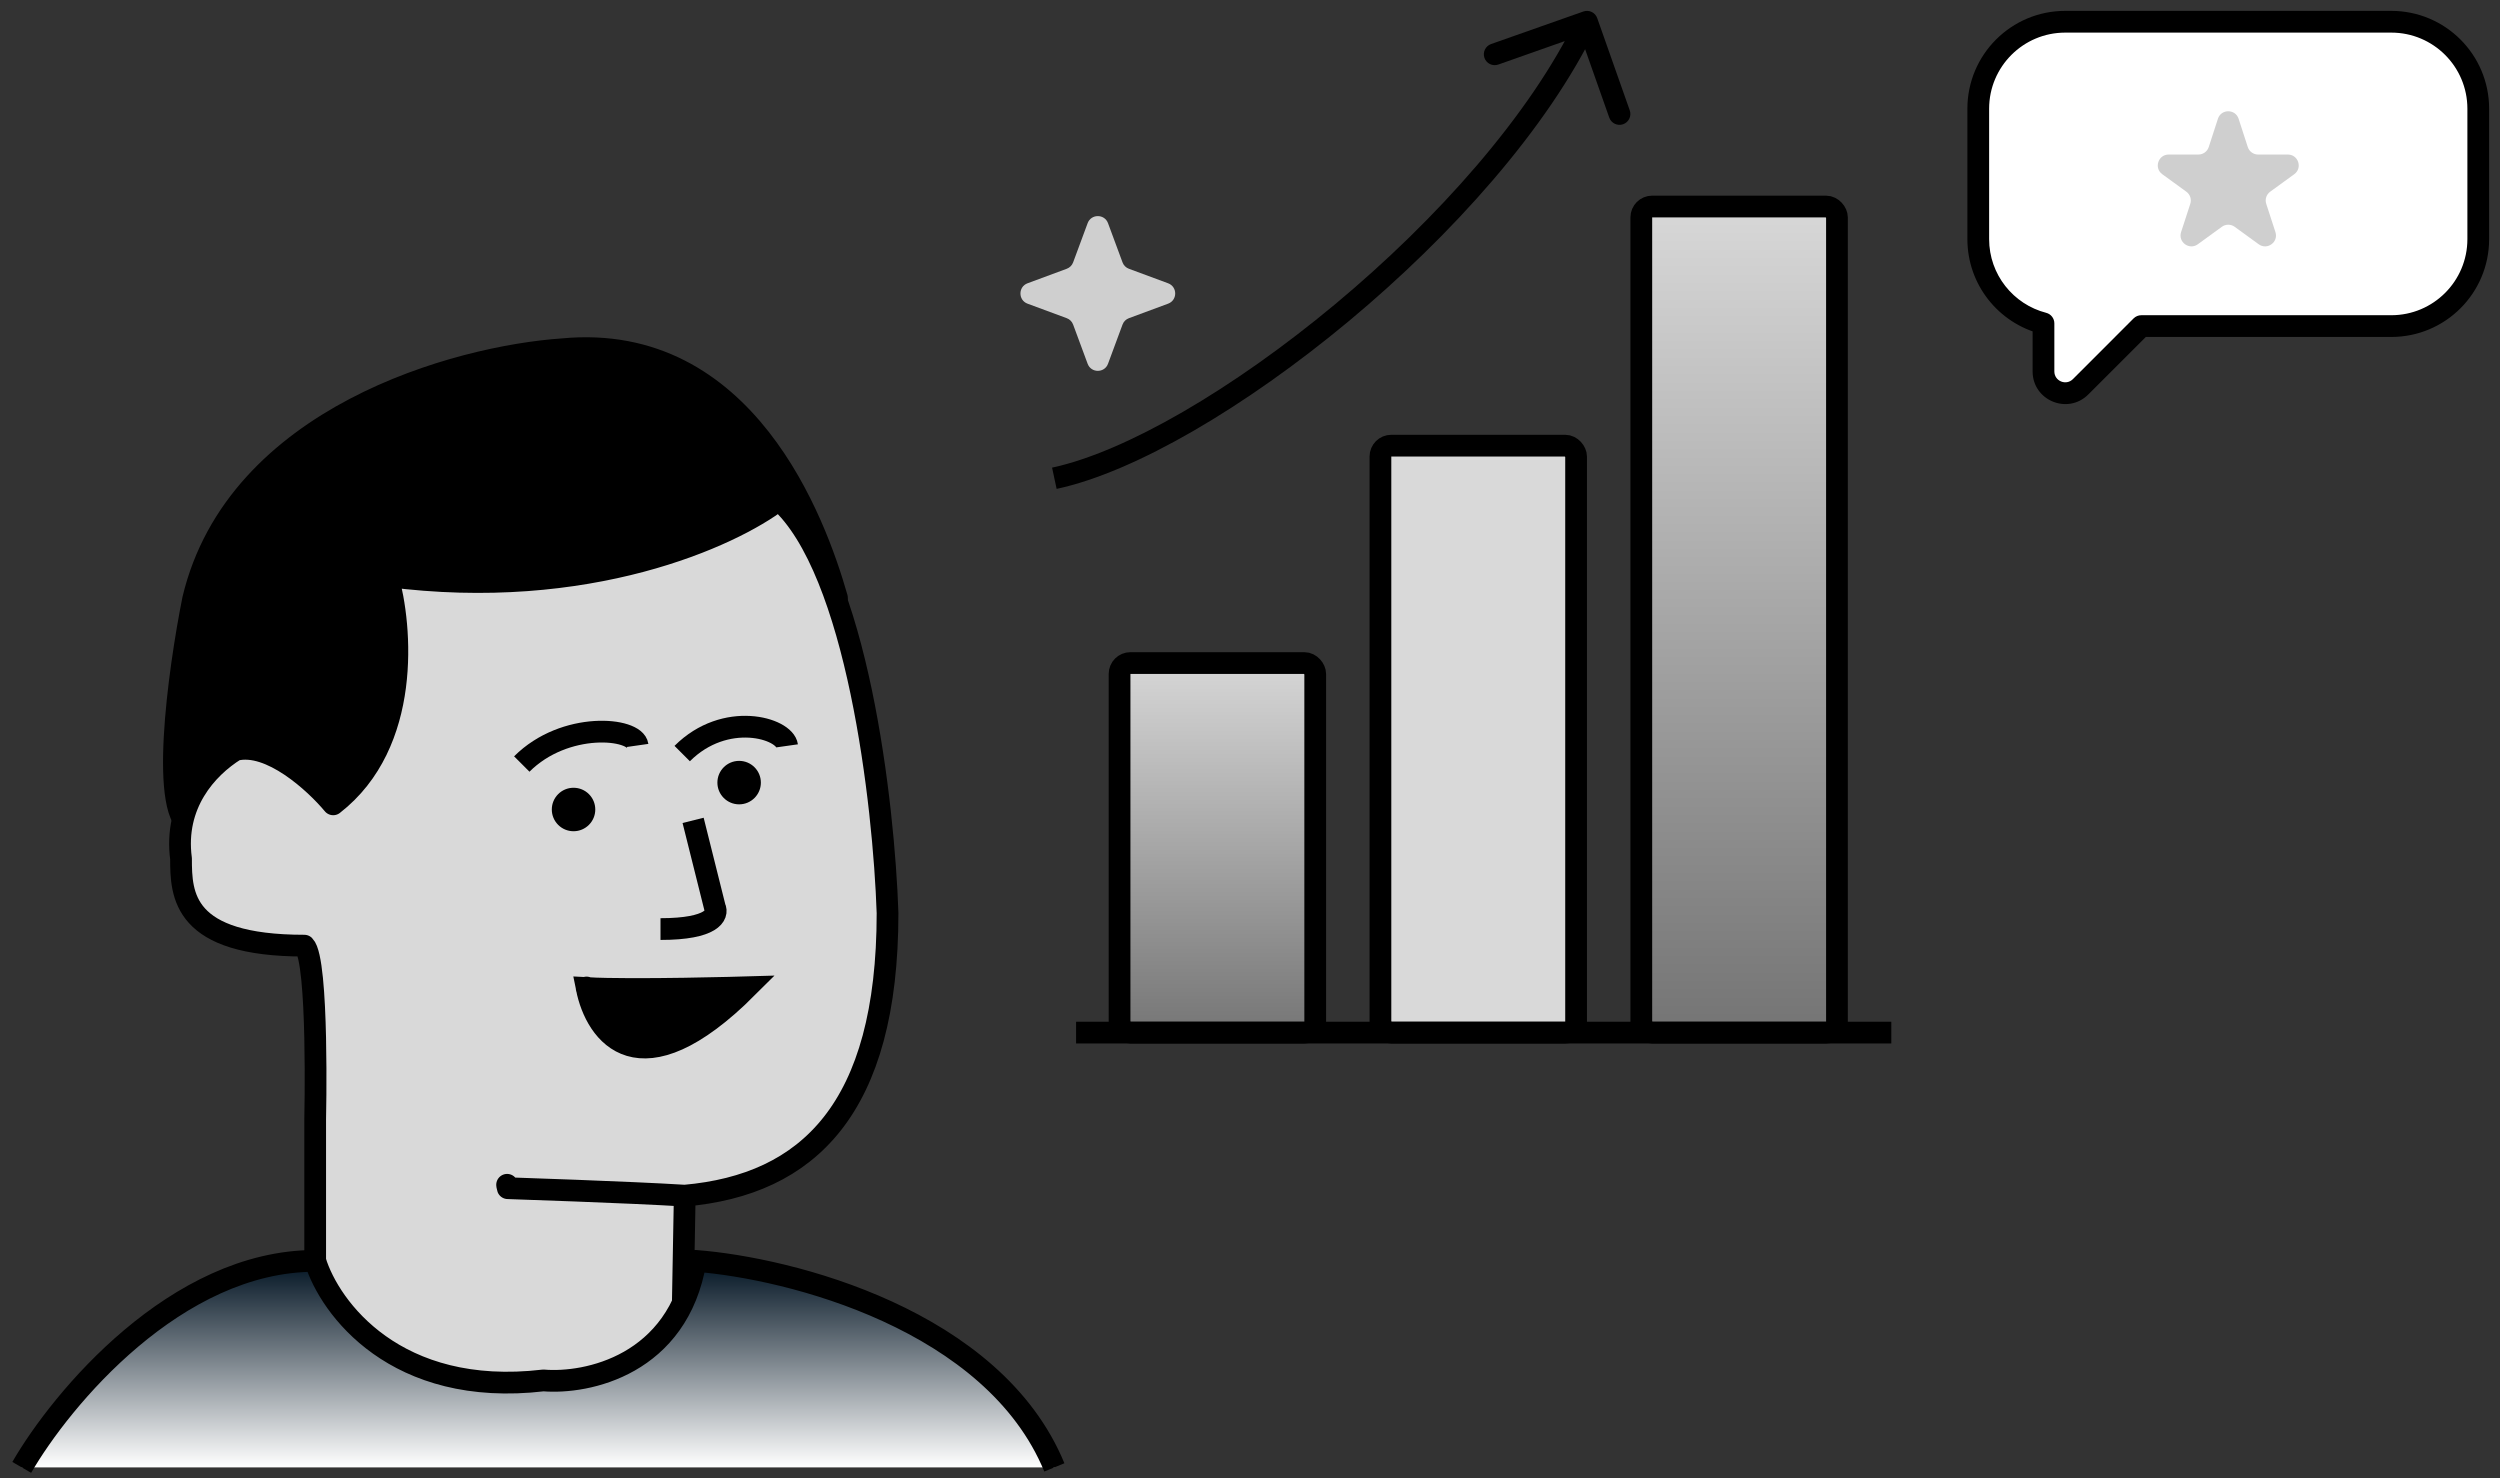
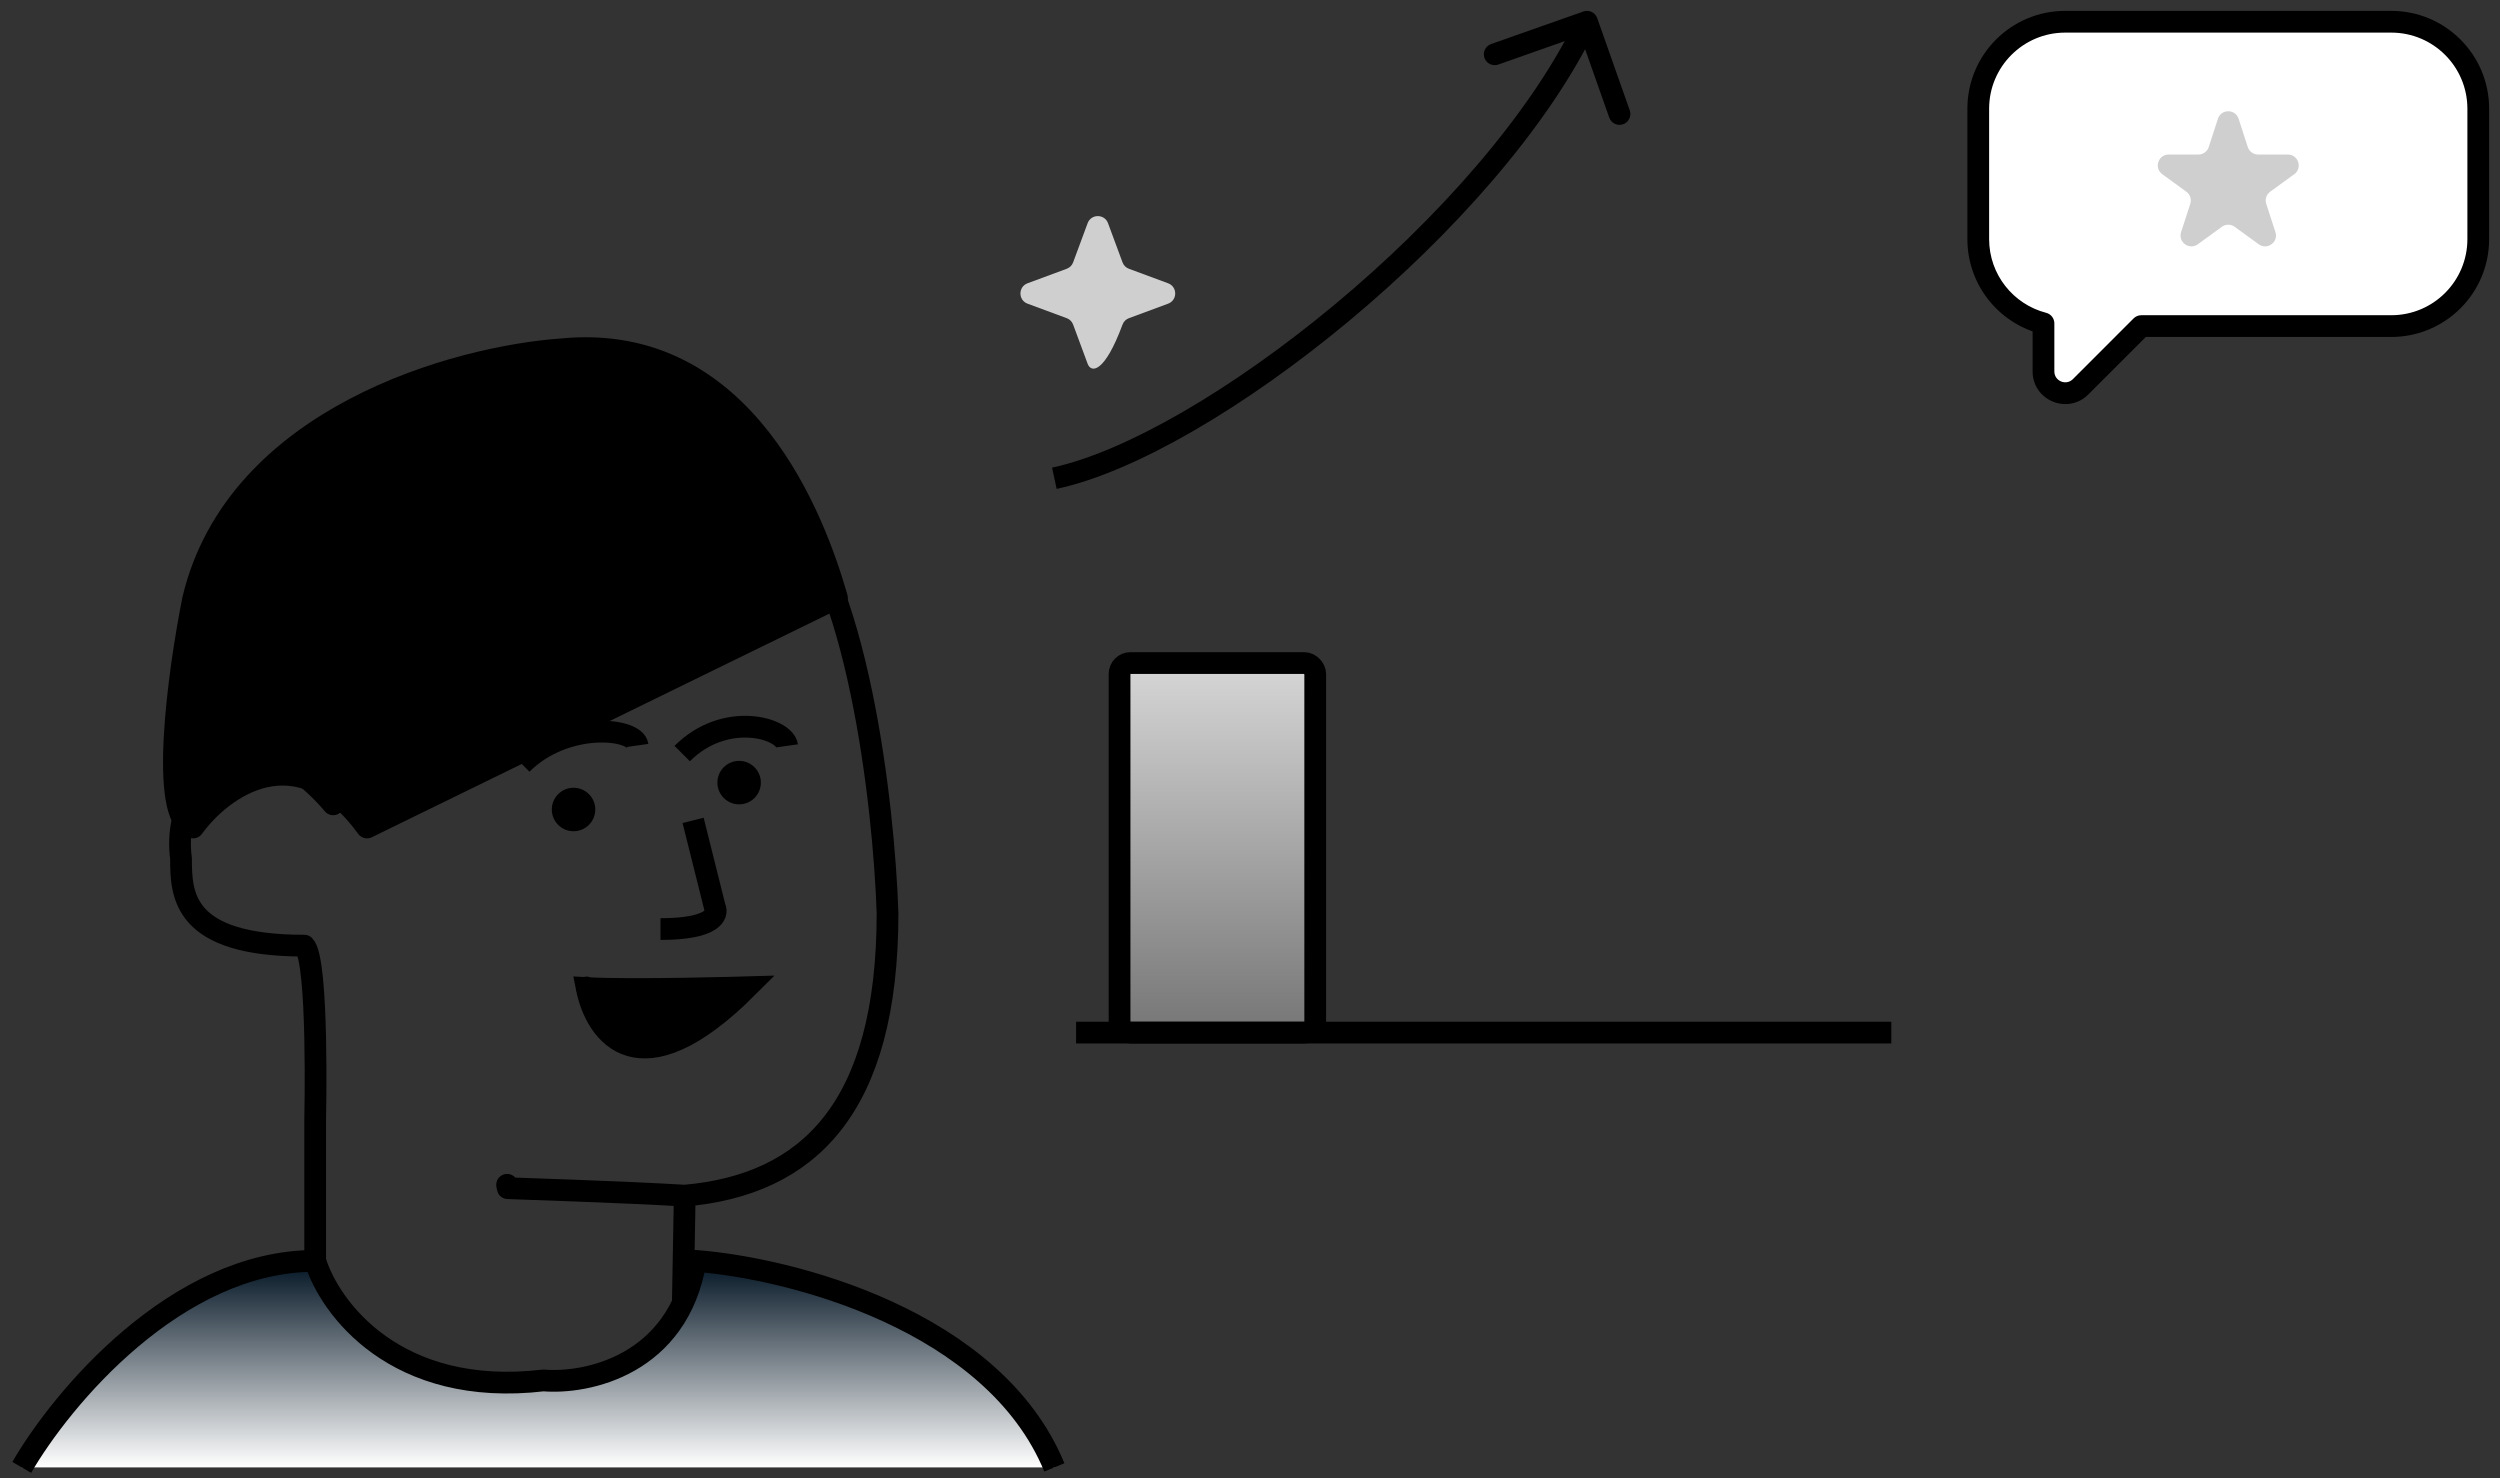
<svg xmlns="http://www.w3.org/2000/svg" width="115" height="68" viewBox="0 0 115 68" fill="none">
  <rect x="0" y="0" width="115" height="68" fill="#333333" stroke="none" />
  <path d="M16.883 38.065C13.683 33.665 10.217 36.232 8.883 38.065C7.283 37.665 8.217 30.898 8.883 27.565C10.883 19.165 21.05 16.398 25.883 16.065C34.283 15.265 37.5 24 38.5 27.5L16.883 38.065Z" fill="black" stroke="url(#paint0_linear_17637_1192)" stroke-linejoin="round" />
-   <path d="M31.327 64.5H13.827L14.498 58V51.5C14.498 51.5 14.665 44.167 13.998 43.5C8.397 43.5 8.327 41.167 8.327 39.5C7.998 37 9.494 35.333 10.827 34.5C12.427 34.1 14.494 36 15.327 37C18.927 34.2 18.494 28.833 17.827 26.5C27.027 27.7 33.661 24.667 35.827 23C39.427 26.2 40.661 37 40.827 42C40.827 51 37.169 54.5 31.498 55L31.327 64.5Z" fill="#D9D9D9" />
  <path d="M31.498 55L31.327 64.5H13.827L14.498 58C14.498 56 14.498 51.5 14.498 51.5C14.498 51.5 14.665 44.167 13.998 43.5C8.397 43.5 8.327 41.167 8.327 39.5C7.998 37 9.494 35.333 10.827 34.5C12.427 34.1 14.494 36 15.327 37C18.927 34.2 18.494 28.833 17.827 26.5C27.027 27.7 33.661 24.667 35.827 23C39.427 26.2 40.661 37 40.827 42C40.827 51 37.169 54.5 31.498 55ZM31.498 55C28.95 54.841 23.358 54.657 23.358 54.657M23.358 54.657C23.338 54.605 23.327 54.5 23.327 54.5L23.358 54.657Z" stroke="url(#paint1_linear_17637_1192)" stroke-linejoin="round" />
  <path d="M14.5 58C8.1 58 2.833 64.333 1 67.5H48.5C45.7 60.7 36.333 58.333 32 58C31.2 62.8 27 63.667 25 63.5C18.2 64.3 15.167 60.167 14.5 58Z" fill="url(#paint2_linear_17637_1192)" />
  <path d="M1 67.5C2.833 64.333 8.1 58 14.5 58C15.167 60.167 18.2 64.3 25 63.5C27 63.667 31.2 62.8 32 58C36.333 58.333 45.7 60.7 48.5 67.5" stroke="black" stroke-linejoin="round" />
  <path d="M36.209 34.309C36.092 33.484 33.361 32.684 31.381 34.664" stroke="black" />
  <path d="M29.33 34.29C29.212 33.465 25.982 33.165 24.002 35.145" stroke="black" />
  <path d="M26.989 45.452C27.409 47.568 29.407 50.389 34.382 45.414C34.382 45.414 29.104 45.57 26.989 45.452Z" fill="black" />
  <path d="M26.989 45.452C27.002 45.546 26.97 45.356 26.989 45.452ZM26.989 45.452C27.409 47.568 29.407 50.389 34.382 45.414C34.382 45.414 29.104 45.57 26.989 45.452Z" stroke="black" />
  <path d="M31.883 37.737L32.883 41.737C33.05 42.071 32.783 42.737 30.383 42.737" stroke="black" />
  <circle cx="26.383" cy="37.237" r="1" fill="black" />
  <circle cx="34" cy="36" r="1" fill="black" />
  <rect x="51.5" y="30.5" width="9" height="17" rx="0.5" fill="url(#paint3_linear_17637_1192)" stroke="black" />
-   <rect x="63.5" y="20.5" width="9" height="27" rx="0.5" fill="#D9D9D9" stroke="black" />
-   <rect x="75.5" y="9.5" width="9" height="38" rx="0.5" fill="url(#paint4_linear_17637_1192)" stroke="black" />
  <path d="M49.5 47.5H86H87" stroke="url(#paint5_linear_17637_1192)" stroke-linejoin="round" />
  <path d="M73.472 0.834C73.38 0.573 73.094 0.437 72.834 0.529L68.59 2.026C68.33 2.118 68.193 2.404 68.285 2.664C68.377 2.925 68.663 3.061 68.923 2.969L72.695 1.638L74.026 5.41C74.118 5.67 74.404 5.807 74.664 5.715C74.924 5.623 75.061 5.337 74.969 5.077L73.472 0.834ZM48.605 22.489C52.225 21.713 57.326 18.7 62.045 14.772C66.773 10.836 71.208 5.907 73.451 1.216L72.549 0.784C70.392 5.293 66.077 10.114 61.405 14.003C56.724 17.9 51.775 20.787 48.395 21.511L48.605 22.489Z" fill="url(#paint6_linear_17637_1192)" />
  <path fill-rule="evenodd" clip-rule="evenodd" d="M95 1C92.791 1 91 2.791 91 5V11C91 12.864 92.275 14.43 94 14.874V17.086C94 17.977 95.077 18.423 95.707 17.793L98.5 15H110C112.209 15 114 13.209 114 11V5C114 2.791 112.209 1 110 1H95Z" fill="white" />
  <path d="M94 14.874H94.5C94.5 14.646 94.346 14.447 94.125 14.39L94 14.874ZM95.707 17.793L95.354 17.439H95.354L95.707 17.793ZM98.5 15V14.5C98.367 14.5 98.24 14.553 98.146 14.646L98.5 15ZM91.5 5C91.5 3.067 93.067 1.5 95 1.5V0.5C92.515 0.5 90.5 2.515 90.5 5H91.5ZM91.5 11V5H90.5V11H91.5ZM94.125 14.39C92.615 14.001 91.5 12.63 91.5 11H90.5C90.5 13.098 91.935 14.859 93.875 15.358L94.125 14.39ZM94.5 17.086V14.874H93.5V17.086H94.5ZM95.354 17.439C95.039 17.754 94.5 17.531 94.5 17.086H93.5C93.5 18.422 95.116 19.091 96.061 18.146L95.354 17.439ZM98.146 14.646L95.354 17.439L96.061 18.146L98.854 15.354L98.146 14.646ZM110 14.5H98.5V15.5H110V14.5ZM113.5 11C113.5 12.933 111.933 14.5 110 14.5V15.5C112.485 15.5 114.5 13.485 114.5 11H113.5ZM113.5 5V11H114.5V5H113.5ZM110 1.5C111.933 1.5 113.5 3.067 113.5 5H114.5C114.5 2.515 112.485 0.5 110 0.5V1.5ZM95 1.5H110V0.5H95V1.5Z" fill="black" />
  <path d="M102.024 5.464C102.174 5.003 102.826 5.003 102.976 5.464L103.398 6.764C103.465 6.97 103.657 7.109 103.874 7.109H105.241C105.725 7.109 105.927 7.729 105.535 8.014L104.429 8.818C104.253 8.945 104.18 9.171 104.247 9.377L104.67 10.677C104.819 11.138 104.292 11.521 103.9 11.236L102.794 10.432C102.619 10.305 102.381 10.305 102.206 10.432L101.1 11.236C100.708 11.521 100.181 11.138 100.33 10.677L100.753 9.377C100.82 9.171 100.747 8.945 100.571 8.818L99.465 8.014C99.073 7.729 99.275 7.109 99.759 7.109H101.126C101.343 7.109 101.535 6.97 101.602 6.764L102.024 5.464Z" fill="#CFCFCF" />
-   <path d="M50.031 10.267C50.192 9.832 50.808 9.832 50.969 10.267L51.636 12.069C51.686 12.206 51.794 12.314 51.931 12.364L53.733 13.031C54.168 13.192 54.168 13.808 53.733 13.969L51.931 14.636C51.794 14.686 51.686 14.794 51.636 14.931L50.969 16.733C50.808 17.168 50.192 17.168 50.031 16.733L49.364 14.931C49.314 14.794 49.206 14.686 49.069 14.636L47.267 13.969C46.832 13.808 46.832 13.192 47.267 13.031L49.069 12.364C49.206 12.314 49.314 12.206 49.364 12.069L50.031 10.267Z" fill="#CFCFCF" />
+   <path d="M50.031 10.267C50.192 9.832 50.808 9.832 50.969 10.267L51.636 12.069C51.686 12.206 51.794 12.314 51.931 12.364L53.733 13.031C54.168 13.192 54.168 13.808 53.733 13.969L51.931 14.636C51.794 14.686 51.686 14.794 51.636 14.931C50.808 17.168 50.192 17.168 50.031 16.733L49.364 14.931C49.314 14.794 49.206 14.686 49.069 14.636L47.267 13.969C46.832 13.808 46.832 13.192 47.267 13.031L49.069 12.364C49.206 12.314 49.314 12.206 49.364 12.069L50.031 10.267Z" fill="#CFCFCF" />
  <defs>
    <linearGradient id="paint0_linear_17637_1192" x1="17.959" y1="37.523" x2="17.934" y2="37.999" gradientUnits="userSpaceOnUse">
      <stop />
    </linearGradient>
    <linearGradient id="paint1_linear_17637_1192" x1="18.437" y1="63.481" x2="18.353" y2="64.371" gradientUnits="userSpaceOnUse">
      <stop />
    </linearGradient>
    <linearGradient id="paint2_linear_17637_1192" x1="24.75" y1="58" x2="24.75" y2="67.5" gradientUnits="userSpaceOnUse">
      <stop stop-color="#001221" />
      <stop offset="1" stop-color="white" />
    </linearGradient>
    <linearGradient id="paint3_linear_17637_1192" x1="56" y1="30" x2="56" y2="48" gradientUnits="userSpaceOnUse">
      <stop stop-color="#D9D9D9" />
      <stop offset="1" stop-color="#737373" />
    </linearGradient>
    <linearGradient id="paint4_linear_17637_1192" x1="80" y1="9" x2="80" y2="48" gradientUnits="userSpaceOnUse">
      <stop stop-color="#D9D9D9" />
      <stop offset="1" stop-color="#737373" />
    </linearGradient>
    <linearGradient id="paint5_linear_17637_1192" x1="61.401" y1="48.475" x2="61.401" y2="48.497" gradientUnits="userSpaceOnUse">
      <stop />
    </linearGradient>
    <linearGradient id="paint6_linear_17637_1192" x1="54.91" y1="16.607" x2="54.894" y2="16.953" gradientUnits="userSpaceOnUse">
      <stop />
    </linearGradient>
  </defs>
</svg>